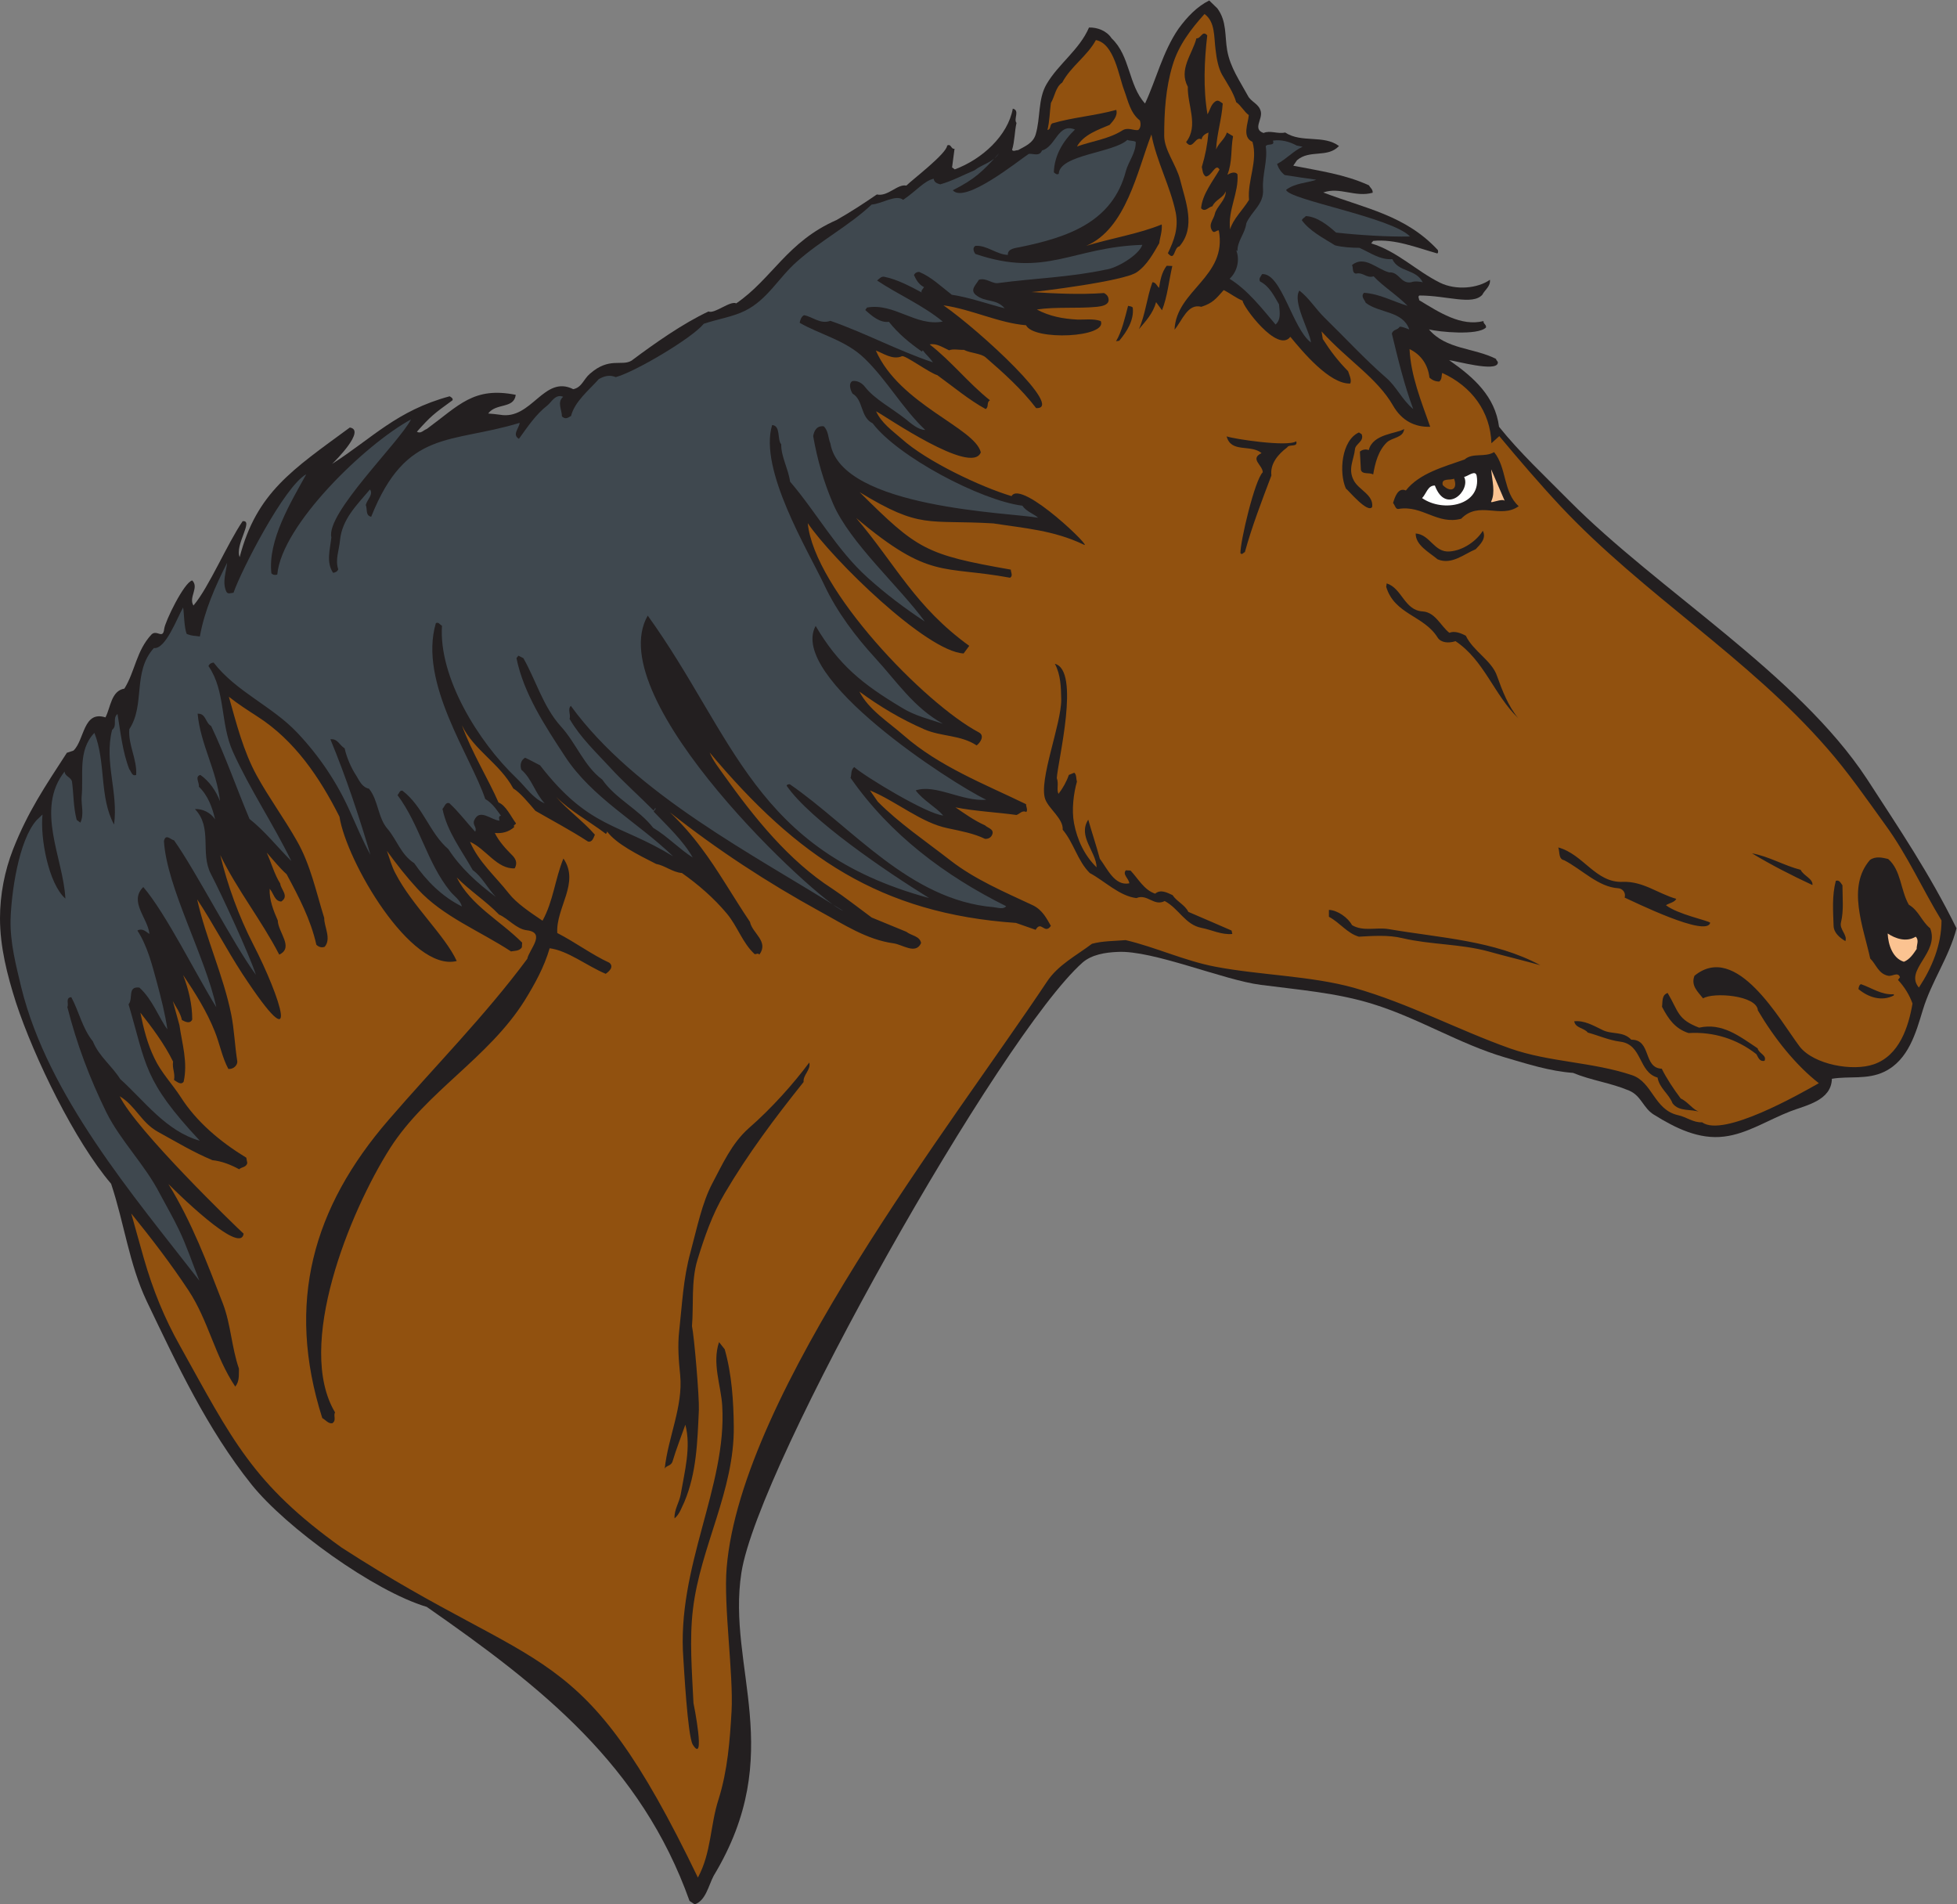
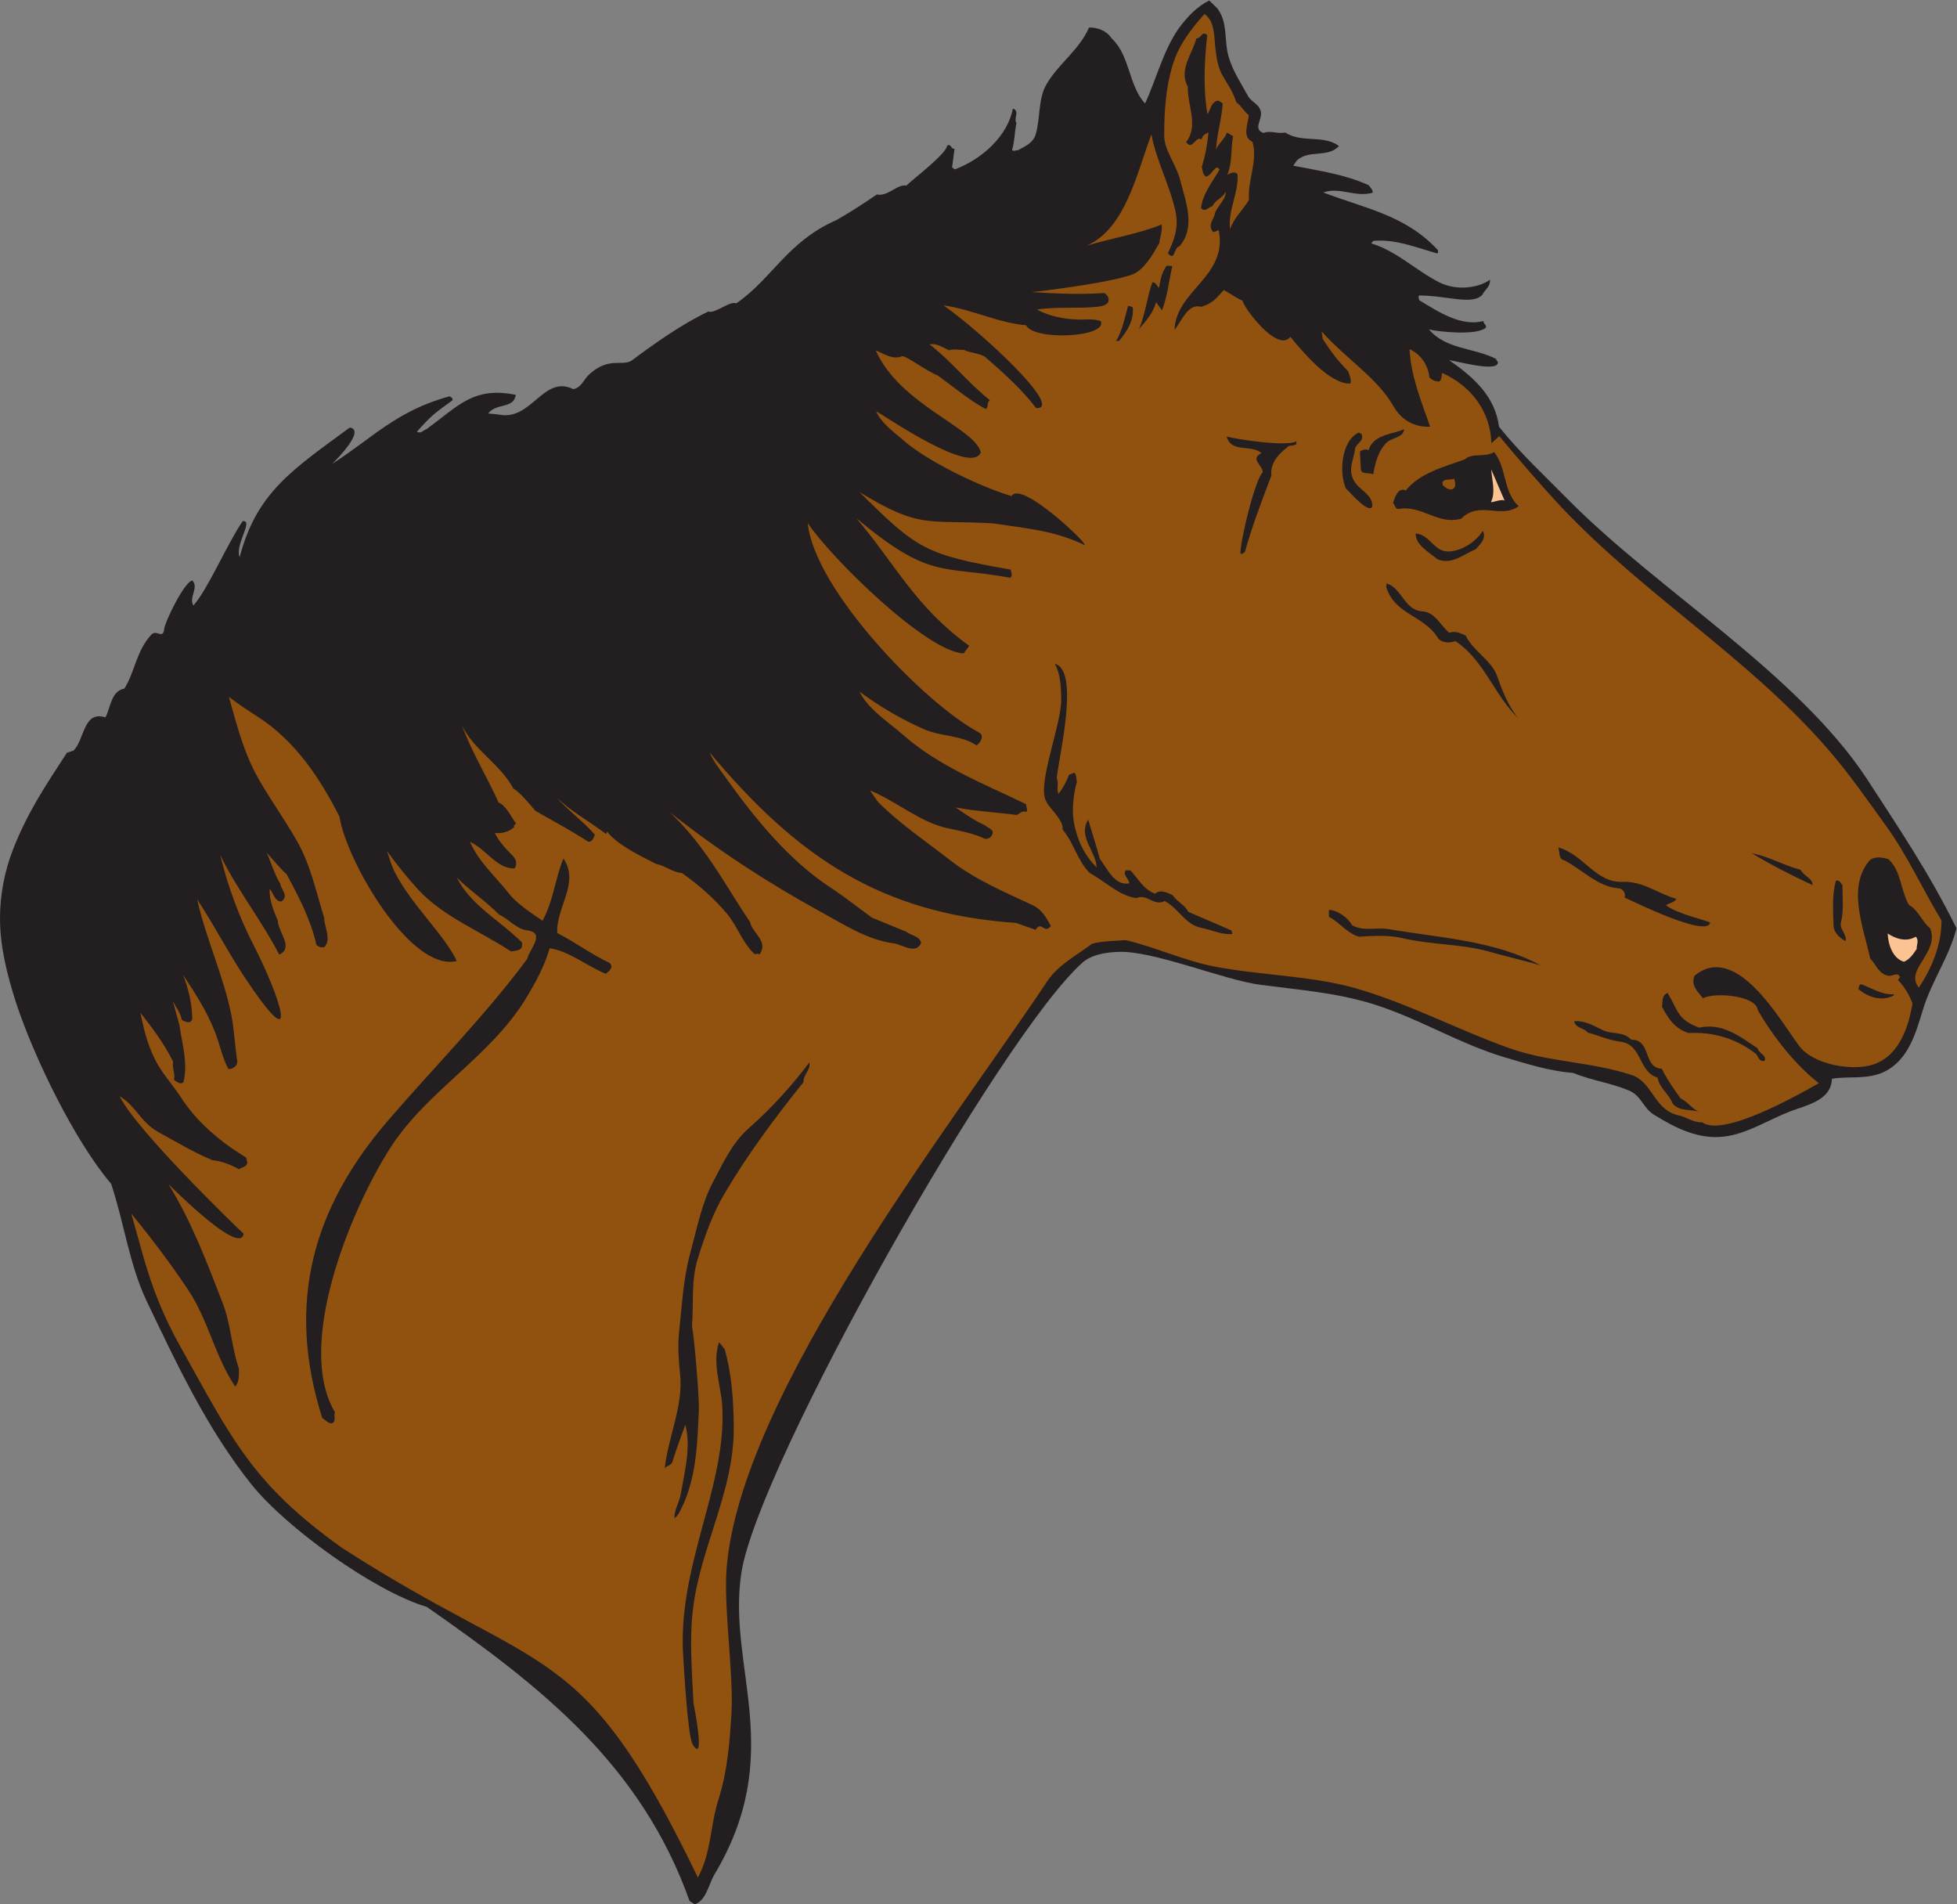
<svg xmlns="http://www.w3.org/2000/svg" viewBox="0 0 764.067 743.427" height="743.427" width="764.067" xml:space="preserve" id="svg2" version="1.1">
  <rect x="0" y="0" width="764.067" height="743.427" fill="#808080" stroke="none" />
  <defs id="defs6" />
  <g transform="matrix(1.333,0,0,-1.333,0,743.427)" id="g10">
    <g transform="scale(0.1)" id="g12">
      <path id="path14" style="fill:#231f20;fill-opacity:1;fill-rule:evenodd;stroke:none" d="m 3565.45,5552.64 c 28.07,-37.43 21.6,-80.64 28.79,-122.39 8.65,-50.41 37.44,-90.73 60.49,-133.21 9.35,-18.72 33.1,-23.76 38.16,-46.79 5.04,-23.77 -24.49,-51.13 7.91,-62.65 19.43,8.64 41.04,-3.6 63.36,1.44 48.24,-31.68 112.32,-5.76 157.68,-39.59 -33.83,-36.01 -85.69,-9.37 -123.11,-41.77 l -10.8,-15.83 c 76.31,-15.13 151.19,-25.21 221.76,-57.6 3.59,-7.21 11.52,-11.52 10.8,-21.61 -51.86,-14.4 -96.49,18 -144.73,0.73 124.55,-47.53 240.49,-66.24 335.53,-168.49 0.7,-3.59 2.15,-7.2 -1.45,-10.08 -61.21,17.28 -124.57,43.2 -187.93,36.72 l -5.76,-7.2 c 76.33,-23.03 131.78,-80.64 201.6,-115.2 46.82,-23.03 110.88,-16.56 146.18,8.65 2.14,-19.45 -15.12,-29.53 -22.33,-43.93 -28.81,-31.68 -103.67,-2.16 -184.31,-2.16 -5.77,-3.6 0,-9.36 -0.73,-13.68 58.32,-35.27 122.4,-77.75 188.64,-61.2 -1.43,-7.92 8.65,-10.08 7.2,-18.72 -23.77,-24.47 -138.96,-12.96 -167.03,-5.76 49.67,-59.04 131.76,-53.28 196.54,-86.4 0,-5.04 6.49,-6.47 5.04,-12.24 -5.04,-26.64 -122.38,6.48 -142.56,8.64 73.44,-51.12 134.65,-106.56 146.18,-195.12 60.47,-75.6 136.07,-146.15 205.19,-216 262.07,-264.24 670.31,-507.59 872.64,-815.75 94.31,-145.45 183.59,-277.21 262.09,-437.05 -21.6,-84.24 -73.44,-155.52 -98.65,-239.03 -20.16,-66.24 -41.76,-146.17 -112.31,-180.73 -50.41,-24.48 -102.97,-12.23 -154.08,-20.87 -1.45,-64.09 -76.33,-77.77 -120.98,-95.04 -65.51,-25.21 -127.42,-66.25 -194.39,-74.16 -73.44,-9.37 -142.56,24.48 -205.92,64.08 -31.68,19.43 -36.72,55.44 -72.71,70.55 -54.73,23.04 -110.16,29.53 -164.16,51.84 -68.4,5.04 -133.21,25.93 -199.46,45.36 -133.9,39.6 -251.99,114.48 -386.62,156.24 -105.84,33.13 -218.89,41.76 -328.32,56.16 -108.73,13.68 -316.82,102.24 -419.76,96.48 -36,-1.44 -75.61,-7.91 -102.25,-30.96 C 2931.84,2546.64 2220.48,1288.09 2171.52,971.281 2128.32,693.359 2306.88,442.078 2090.16,83.527 2075.04,54.727 2067.12,10.801 2034.72,0 L 2019.6,10.078 C 1877.76,408.242 1586.16,637.207 1249.92,871.203 1095.12,917.285 837.363,1103.76 736.563,1229.77 606.965,1391.77 518.402,1581.13 429.84,1766.16 378.004,1875.61 364.32,1993.68 325.438,2110.32 219.602,2234.16 100.082,2478.96 46.801,2640.97 20.879,2722.32 0,2804.41 0,2887.93 c 0,69.11 13.684,138.96 38.16,201.59 43.918,111.61 94.32,185.04 157.68,282.96 l 19.441,6.48 c 32.399,30.96 28.078,118.08 93.602,97.2 15.117,28.8 16.555,77.76 55.437,84.24 31.68,51.12 34.563,110.16 79.2,158.4 15.839,15.84 33.843,-15.84 37.441,16.56 2.16,20.89 58.32,136.8 82.082,141.84 20.879,-20.88 -11.52,-49.67 3.598,-73.43 45.363,53.27 97.922,179.27 144,246.95 33.839,4.32 -23.762,-69.84 -8.637,-105.12 49.676,189.36 154.074,255.6 322.556,379.44 47.52,-7.2 -41.04,-96.47 -51.841,-106.56 118.081,75.6 189.361,156.24 344.161,198 2.16,-1.44 10.8,-5.03 8.64,-11.52 -54.72,-39.6 -64.08,-46.8 -104.39,-92.16 11.51,-7.19 19.43,5.04 28.79,7.92 95.04,69.84 137.52,124.57 260.64,100.08 -5.04,-41.76 -57.6,-23.03 -80.64,-54.71 10.8,-0.73 24.48,-2.17 34.56,-3.61 92.88,-16.56 128.16,118.08 214.56,74.88 25.2,5.04 30.24,29.53 48.96,45.37 56.88,49.67 92.88,20.88 121.68,38.15 66.24,49.68 151.2,109.44 225.36,144 18,-7.92 63.36,32.41 81.36,23.76 105.12,72 149.04,180.73 293.76,244.09 41.76,23.75 79.2,48.23 118.08,74.87 32.4,-7.2 60.48,31.69 86.4,25.92 17.28,17.28 118.08,93.61 119.52,117.36 12.24,6.48 10.8,-11.51 21.6,-9.36 l -7.2,-54.72 7.92,-5.75 c 79.92,29.51 155.51,98.63 169.93,177.83 21.6,-5.04 1.42,-30.24 10.8,-41.75 -5.76,-25.93 -5.04,-53.29 -12.97,-79.21 4.31,-5.76 11.52,0 17.28,-0.72 17.29,10.09 43.93,19.44 51.84,46.08 14.39,48.24 6.48,103.68 31.68,146.88 34.57,59.76 96.48,100.8 124.57,166.32 24.47,0.72 51.84,-9.35 66.23,-31.68 54.73,-51.12 48.96,-137.51 97.93,-190.8 32.38,69.13 51.84,151.92 97.91,218.88 25.2,34.56 54,64.8 90,82.8 l 23.77,-23.04 v 0" />
-       <path id="path16" style="fill:#91510f;fill-opacity:1;fill-rule:evenodd;stroke:none" d="m 3292.56,5312.88 c 11.52,-30.95 18.01,-66.96 46.07,-88.56 3.62,-10.8 2.17,-23.03 -5.04,-28.08 -12.95,-2.16 -30.23,9.37 -46.79,-1.44 -39.59,-25.19 -91.45,-31.67 -132.48,-46.8 19.45,35.28 64.08,49.68 95.76,63.36 9.35,10.8 24.49,25.93 19.45,43.93 -62.65,-17.29 -126.74,-21.61 -187.93,-39.61 -7.93,-5.76 -2.87,-17.28 -13.67,-19.44 6.46,27.37 6.46,51.84 10.08,79.21 11.52,19.43 13.67,46.79 33.1,59.76 25.22,47.52 73.46,77.75 98.66,124.55 54,-10.08 66.95,-105.84 82.79,-146.88 v 0" />
-       <path id="path18" style="fill:#3f484f;fill-opacity:1;fill-rule:evenodd;stroke:none" d="m 3148.55,5197.68 c -33.82,-32.39 -60.46,-74.88 -61.91,-125.28 4.32,-3.6 8.63,-7.92 14.4,-4.32 2.16,56.17 160.56,61.21 200.87,99.36 7.21,-3.6 16.57,-1.44 24.5,-5.76 1.42,-30.96 -21.61,-58.31 -28.81,-85.68 -38.87,-149.04 -169.2,-193.68 -309.59,-222.48 -13.69,-2.88 -37.44,-4.31 -36.02,-23.04 -33.83,1.45 -61.19,28.81 -95.03,26.65 -10.08,-5.77 -4.32,-18.73 0,-23.76 207.36,-70.57 282.96,20.15 488.88,26.63 -10.8,-30.96 -76.31,-69.12 -108.01,-72.71 -104.39,-22.33 -209.51,-25.21 -311.76,-38.89 -20.15,-4.32 -36.71,16.56 -59.03,9.37 -7.92,-14.4 -27.36,-29.53 -8.64,-44.64 28.81,-23.05 58.32,-9.36 84.24,-38.88 -51.12,12.95 -102.24,31.67 -154.8,39.59 -31.68,24.48 -60.48,52.56 -95.76,66.96 -6.48,0 -12.24,-2.88 -15.12,-9.35 6.48,-13.68 13.68,-27.37 29.52,-35.29 -2.16,-4.31 -13.68,-13.68 -3.6,-17.28 -35.28,18.72 -73.44,39.6 -112.32,47.52 -9.36,2.17 -15.12,-5.76 -21.6,-10.79 59.76,-40.32 133.92,-72 192.24,-120.25 -79.2,-15.11 -141.84,55.44 -221.76,41.04 l -5.04,-7.19 c 18.72,-17.28 43.2,-38.16 69.12,-34.57 28.08,-35.27 59.76,-61.2 96.48,-87.12 l 2.88,3.61 c 9.36,-12.97 20.16,-20.88 29.52,-35.29 -104.4,35.29 -197.28,85.68 -300.24,121.68 -29.52,-10.8 -51.12,11.52 -77.04,16.56 -7.92,-3.6 -11.51,-14.4 -12.96,-22.32 59.76,-34.56 135.36,-51.12 190.08,-104.4 66.24,-64.08 110.88,-146.16 177.84,-209.52 -21.6,0.73 -41.04,18.72 -59.04,33.12 -39.6,30.97 -90.72,58.33 -117.36,92.88 -8.64,11.52 -23.04,19.44 -36.72,17.29 -12.96,-6.49 -5.76,-27.36 0,-36.72 32.4,-18.73 22.32,-69.12 59.04,-87.12 73.44,-97.21 315.36,-225.36 438.47,-241.2 11.53,-17.29 33.85,-23.77 46.1,-35.29 -79.93,15.12 -576.01,27.36 -608.41,217.44 -7.2,17.28 -5.04,36.01 -19.44,50.4 -20.88,2.16 -28.08,-12.96 -30.96,-28.8 12.24,-69.12 30.24,-132.48 58.32,-197.99 49.68,-115.21 193.68,-241.93 268.56,-344.89 -59.04,38.88 -115.2,81.36 -167.04,128.16 -90.72,81.36 -149.76,190.8 -227.52,281.52 -5.04,37.44 -26.64,73.44 -25.92,109.45 -12.24,12.23 -0.72,54.71 -26.64,56.15 -39.6,-130.31 105.12,-367.2 153.36,-469.44 36.72,-78.48 92.88,-151.92 148.32,-212.4 64.08,-69.84 113.04,-145.44 198.72,-192.96 -40.32,13.69 -81.36,23.04 -118.8,46.08 -115.92,69.12 -186.48,125.28 -254.16,240.48 -81.36,-149.75 396,-459.36 499.67,-509.04 -71.27,-5.75 -148.31,46.8 -206.63,27.36 23.04,-30.24 56.88,-46.8 80.64,-73.44 -47.52,3.6 -231.12,115.2 -260.64,141.84 -10.8,-8.64 -7.2,-21.6 -10.8,-31.68 115.92,-166.31 276.48,-286.56 455.75,-375.84 -7.18,-10.07 -24.47,-4.32 -36.72,-2.88 -246.23,20.88 -413.99,234 -596.87,360 -3.6,0 -7.92,0 -9.36,-4.32 67.68,-98.64 289.44,-249.84 417.6,-329.04 -512.64,138.96 -570.96,475.2 -824.4,827.29 -141.12,-245.53 499.68,-838.09 572.4,-864.73 -262.08,164.89 -608.4,340.56 -797.76,600.48 -10.08,-10.79 0.72,-25.92 -3.6,-38.16 30.96,-54 77.04,-97.2 119.52,-143.27 38.16,-41.77 87.12,-84.96 126.72,-125.29 l 5.04,7.92 c 2.16,-5.04 -3.6,-7.2 -5.04,-10.8 39.6,-41.76 86.4,-84.95 114.48,-134.64 -39.6,25.2 -74.88,62.65 -115.92,87.12 -42.48,54.72 -109.43,84.25 -149.04,141.12 -54,40.32 -75.6,105.84 -121.68,156.25 -51.84,57.59 -73.44,136.79 -109.44,199.43 l -14.4,7.21 -5.76,-7.21 c 20.89,-102.96 82.8,-197.28 141.84,-287.28 79.2,-121.68 213.12,-192.95 316.8,-293.03 -159.84,97.92 -244.8,79.92 -389.52,266.39 -17.28,8.65 -26.64,14.4 -43.92,22.32 -12.24,-7.2 -15.84,-21.6 -10.8,-35.28 30.96,-26.64 39.6,-67.68 68.4,-98.64 -36.72,16.56 -54,46.8 -84.24,75.6 -110.15,105.12 -226.8,293.76 -216.72,444.96 -5.76,2.17 -10.08,12.24 -18,7.21 -51.12,-174.25 102.24,-388.09 144.72,-514.8 22.33,-12.97 34.56,-33.85 46.08,-48.97 -7.92,-0.72 -5.76,-8.64 -4.32,-14.39 -24.48,1.44 -58.32,37.43 -74.16,0.71 -5.76,-13.68 9.36,-20.16 2.88,-33.12 -25.2,27.36 -47.52,57.6 -75.6,83.52 -12.24,3.6 -13.68,-10.8 -20.16,-16.56 13.68,-66.96 55.44,-120.24 88.56,-179.28 27.36,-19.43 43.2,-53.28 67.68,-78.48 -55.44,41.04 -104.4,86.4 -138.96,139.69 -55.44,47.52 -73.44,124.55 -134.64,171.35 -8.64,1.44 -9.36,-8.64 -14.4,-12.96 65.52,-87.84 85.68,-196.56 154.08,-281.51 12.24,-15.13 29.52,-25.2 34.56,-44.65 -58.32,28.81 -104.4,75.6 -139.68,126.73 -38.88,25.2 -50.4,67.68 -77.76,100.08 -28.8,32.39 -27.36,84.96 -54.72,118.07 -20.16,4.32 -28.08,23.04 -36.72,37.44 -15.84,23.77 -28.8,54.72 -34.56,80.65 -16.557,10.8 -20.159,28.8 -41.76,26.63 45.36,-109.44 83.52,-223.92 117.36,-338.4 -23.04,41.77 -40.32,84.25 -59.76,126.72 -38.163,85.69 -90.717,163.44 -154.796,231.12 -73.441,77.77 -178.566,119.53 -244.804,205.2 -6.481,-0.72 -11.52,-2.88 -15.117,-10.08 51.117,-74.16 33.835,-167.76 72,-252 50.398,-110.87 118.078,-210.96 170.64,-318.96 -41.039,41.04 -77.765,87.84 -122.402,123.12 -38.16,90.72 -70.563,184.33 -112.321,272.16 -17.281,9.36 -15.121,37.45 -39.597,36 7.918,-88.55 56.156,-167.04 65.515,-256.32 -11.515,30.24 -31.679,59.04 -57.597,77.04 -17.281,-5.04 -2.156,-23.04 -4.321,-34.55 25.922,-24.49 39.598,-60.49 47.52,-95.77 -12.234,19.44 -36.719,31.68 -59.039,30.24 52.559,-54.72 14.398,-128.15 46.805,-190.07 29.515,-56.17 113.035,-236.89 131.754,-295.21 -65.52,88.56 -175.676,303.84 -239.758,393.84 -9.364,1.44 -24.481,20.88 -29.524,-2.16 7.922,-135.36 120.961,-336.96 153.367,-486.71 -59.042,95.03 -146.882,273.59 -213.843,352.08 -43.199,-42.48 13.679,-91.44 18.004,-137.53 -10.801,7.2 -20.887,18 -35.286,10.09 29.524,-45.37 43.2,-101.53 56.879,-151.21 12.243,-45.36 24.485,-93.6 30.961,-138.24 -23.757,31.68 -43.918,88.57 -82.078,122.4 -36,4.32 -17.281,-32.4 -31.679,-48.95 52.558,-178.57 43.199,-222.48 208.796,-399.61 -99.359,28.09 -162,116.64 -233.281,180.72 -23.758,38.17 -62.637,66.96 -79.914,110.17 -31.68,39.6 -40.324,87.12 -63.359,129.6 -18.004,-1.45 -6.485,-20.17 -11.524,-28.81 27.364,-108 64.797,-207.36 114.481,-308.88 41.758,-83.51 113.039,-153.36 156.242,-237.6 18.719,-35.28 38.156,-68.39 55.437,-104.4 23.039,-47.52 40.321,-100.08 60.481,-150.48 -195.117,251.28 -442.801,540.72 -521.281,857.52 -15.84,66.24 -33.121,131.76 -31.68,199.45 2.16,76.31 23.039,231.84 76.32,291.6 l 17.282,16.55 c -7.2,-67.68 17.277,-202.31 66.96,-246.24 -5.761,118.09 -89.281,261.37 -2.164,372.25 0,-14.4 19.446,-16.57 21.602,-30.24 5.039,-36.73 3.602,-72.73 13.684,-111.61 l 10.793,-7.92 c 11.527,23.76 2.164,52.56 3.605,74.88 6.48,63.37 -12.242,136.08 37.437,187.92 34.559,-87.12 13.68,-187.19 57.602,-268.56 12.961,95.05 -29.519,182.88 -5.762,277.21 16.563,12.95 0,33.11 15.84,46.79 8.645,-51.12 14.399,-110.15 34.563,-161.99 5.757,-5.77 7.199,-21.61 20.16,-16.57 2.879,46.09 -23.762,87.84 -20.16,133.92 47.515,72.01 8.64,167.77 72,237.61 34.558,-4.33 68.398,89.27 85.679,118.79 2.879,-15.84 2.879,-61.2 10.801,-77.75 17.996,-6.48 20.879,-4.33 38.156,-7.21 13.684,76.32 45.364,147.6 79.922,216 -2.879,-27.36 -15.121,-57.59 -2.16,-84.96 4.32,-7.92 12.957,-3.6 20.879,-2.88 21.602,63.36 149.043,312.48 213.117,347.04 -45.355,-82.08 -113.035,-192.95 -102.234,-290.16 5.039,-5.04 10.797,-5.76 17.281,-3.6 12.957,145.44 257.756,381.61 391.676,454.32 -34.56,-67.67 -249.84,-275.03 -233.277,-345.6 -3.598,-33.83 -15.84,-72.72 5.039,-103.68 6.476,0.73 12.242,3.61 15.121,10.09 -9.36,28.07 2.16,54.71 5.039,84.23 5.758,62.64 48.958,103.68 87.848,149.77 10.79,-14.4 -8.65,-30.24 -12.25,-45.37 5.04,-12.24 -1.44,-30.95 15.84,-34.56 102.96,258.48 232.56,213.12 434.88,275.04 -1.44,-15.84 -23.04,-34.56 -2.16,-46.79 24.48,33.83 49.68,71.99 83.52,97.91 11.52,9.37 23.76,34.57 46.08,25.2 -18.72,-15.83 -3.6,-38.15 -3.6,-57.6 10.8,-9.36 16.56,-4.31 26.64,1.44 10.8,42.48 52.56,75.6 81.36,108.01 16.56,9.35 32.4,12.95 49.69,5.75 56.15,15.13 223.19,113.76 257.75,156.24 40.32,13.68 84.96,20.16 120.96,38.16 65.52,32.41 97.92,96.48 151.92,144.01 70.56,62.63 151.2,103.67 218.88,167.03 28.08,1.44 72,30.96 92.16,13.68 41.04,28.08 60.48,54.72 89.28,61.92 2.16,-11.52 10.08,-13.68 19.44,-16.55 35.28,10.07 66.96,27.35 100.08,41.03 23.05,18 54.01,23.04 71.99,49.68 -49.67,-54.71 -70.55,-74.88 -135.35,-108 35.28,-41.04 193.67,87.84 222.48,106.56 14.4,1.44 30.96,-8.63 38.89,10.08 40.31,10.81 46.8,82.09 96.46,61.2 v 0" />
-       <path id="path20" style="fill:#3f484f;fill-opacity:1;fill-rule:evenodd;stroke:none" d="m 3798.01,5150.88 17.26,-3.59 c -25.19,-10.81 -48.22,-36.73 -74.86,-50.4 4.32,-12.97 11.5,-23.76 22.3,-32.41 30.96,-5.03 61.94,-9.36 92.9,-13.68 -28.81,-10.08 -61.22,-9.35 -88.56,-29.51 4.32,-28.81 309.59,-80.65 362.87,-136.81 -62.63,-1.44 -153.36,4.32 -216.72,11.52 -23.04,20.89 -55.45,46.8 -88.55,48.25 -3.61,-5.04 -9.38,-5.77 -11.52,-12.25 22.32,-30.95 61.19,-51.12 97.18,-73.43 22.33,-5.77 51.14,-7.21 71.29,-7.21 30.96,-13.68 60.49,-36 96.49,-33.12 17.28,-38.87 69.84,-28.08 89.27,-68.4 -1.44,2.16 -25.19,5.04 -33.84,0.72 -30.96,-5.76 -35.28,30.96 -64.79,28.81 -36.02,9.35 -72.01,51.11 -108.73,21.59 4.32,-8.64 -0.72,-23.04 11.52,-25.2 21.61,5.04 30.24,-14.4 51.84,-7.92 26.64,-28.8 68.4,-54.71 99.35,-86.39 -45.35,13.67 -79.92,34.55 -127.44,38.16 -10.8,-10.09 1.45,-20.16 5.04,-29.53 41.06,-30.96 108.01,-23.04 127.44,-77.76 -9.35,2.89 -17.98,7.93 -28.06,7.93 -5.76,-10.09 -19.46,-7.21 -23.05,-20.17 18.01,-74.16 36,-149.76 62.64,-221.04 -33.13,27.36 -48.97,66.25 -80.65,92.89 -62.63,54.71 -118.06,115.2 -177.83,173.52 -27.36,26.63 -46.07,58.32 -74.88,80.64 -21.6,-31.68 30.23,-118.8 33.85,-151.93 -54.01,39.61 -86.41,204.48 -143.29,200.16 -3.59,-7.19 -10.8,-12.96 -5.76,-21.59 27.37,-13.69 41.04,-42.48 55.43,-66.97 2.89,-27.36 5.06,-45.36 -10.08,-59.04 -41.03,48.24 -80.62,100.08 -134.62,133.92 23.02,21.6 30.23,56.16 19.43,83.52 l 3.59,-2.16 c -0.7,29.52 22.33,51.13 25.94,81.37 15.84,36 51.84,55.43 48.95,99.36 -2.88,43.19 14.41,84.95 7.93,125.99 4.31,9.36 28.08,-0.72 20.87,16.57 25.2,3.59 48.25,-2.89 69.85,-14.41 v 0" />
-       <path id="path22" style="fill:#ffffff;fill-opacity:1;fill-rule:evenodd;stroke:none" d="m 4325.04,4183.92 c 15.12,-87.12 -97.91,-108.71 -159.84,-65.52 12.24,12.24 16.56,37.44 37.44,36.72 32.4,-87.12 105.84,-14.4 85.68,25.2 11.52,2.16 33.13,21.61 36.72,3.6 v 0" />
      <path id="path24" style="fill:#91510f;fill-opacity:1;fill-rule:evenodd;stroke:none" d="m 4258.81,4175.29 c 12.23,-31.68 -10.08,-42.49 -33.13,-18.73 -5.04,21.6 21.61,12.96 33.13,18.73 v 0" />
      <path id="path26" style="fill:#fbc391;fill-opacity:1;fill-rule:evenodd;stroke:none" d="m 4407.13,4110.48 c -7.93,7.92 -43.2,-9.35 -39.61,-2.16 12.97,26.64 2.89,60.48 0,94.32 l 39.61,-92.16 v 0" />
      <path id="path28" style="fill:#fbc391;fill-opacity:1;fill-rule:evenodd;stroke:none" d="m 5610.96,2833.92 c 10.8,-10.08 2.17,-24.47 2.89,-35.99 -10.08,-15.13 -20.88,-30.97 -37.44,-37.45 -33.13,10.09 -46.1,50.4 -47.52,82.8 21.6,-14.4 54,-26.64 82.07,-9.36 v 0" />
      <path id="path30" style="fill:#91510f;fill-opacity:1;fill-rule:evenodd;stroke:none" d="m 3560.41,5430.96 c 2.87,-25.2 7.91,-53.28 19.43,-73.44 15.12,-25.92 32.41,-50.39 41.04,-79.92 13.69,-8.64 23.77,-28.8 36.72,-37.44 -1.45,-24.48 -20.88,-64.07 10.8,-78.48 16.56,-56.88 -15.12,-112.31 -10.08,-169.92 -18.01,-29.52 -46.8,-56.15 -55.43,-86.4 -7.21,56.16 25.92,107.28 21.58,161.28 -7.18,10.08 -22.3,2.88 -29.51,-1.43 15.12,38.87 9.36,72.71 16.56,113.03 l -18,10.8 c -6.47,-20.16 -23.75,-30.24 -31.68,-49.67 2.16,46.08 16.56,88.55 19.45,134.63 -6.49,4.32 -12.97,11.52 -20.88,6.48 -13.69,-8.63 -15.84,-25.19 -23.77,-38.16 -12.97,75.6 -9.35,156.25 -0.72,231.12 -14.4,16.56 -17.99,-10.07 -31.68,-8.64 -12.25,-46.8 -52.56,-90.72 -25.2,-141.84 -1.44,-54.72 32.41,-113.75 -5.04,-162 19.44,-26.64 26.64,19.44 45.36,7.92 1.44,10.8 11.52,16.57 20.17,20.16 -2.89,-33.83 -9.37,-67.68 -19.45,-100.8 2.17,-10.08 2.17,-21.6 11.52,-28.08 18.01,0.72 28.81,41.04 40.31,20.16 -19.43,-33.84 -50.39,-72 -53.98,-113.03 11.5,-12.97 21.6,3.59 33.11,5.75 9.37,20.16 32.4,24.48 38.88,43.92 2.17,-24.48 -27.36,-45.36 -31.68,-66.24 -3.59,-16.56 -19.43,-29.52 -8.63,-48.24 6.46,-10.8 11.5,0 20.16,0 25.91,-136.8 -124.57,-174.24 -129.61,-290.88 22.32,25.92 38.16,77.77 78.47,66.97 33.13,10.8 41.78,22.31 65.53,48.95 20.16,-10.08 36.72,-23.75 55.45,-30.96 -1.45,-14.4 102.23,-155.51 139.67,-105.84 34.57,-41.76 115.19,-139.67 175.68,-136.8 4.32,11.53 -2.87,24.48 -6.48,36 -30.24,30.96 -51.12,58.32 -74.16,94.33 l -3.6,22.31 c 77.03,-84.96 162.72,-136.08 209.51,-217.44 25.22,-43.91 63.36,-63.36 108.73,-61.92 -26.64,75.6 -56.87,149.76 -60.48,227.52 33.12,-15.84 54,-45.35 58.32,-83.52 8.65,-7.92 18,-11.52 28.81,-11.52 8.63,7.21 5.76,17.28 8.63,25.2 85.68,-38.88 141.13,-113.03 144,-205.92 l 23.05,20.88 c 58.32,-69.84 118.07,-139.68 180.7,-206.64 242.66,-257.75 548.65,-442.07 779.77,-707.75 61.21,-69.84 114.49,-146.88 170.64,-224.65 64.08,-87.84 108.01,-187.19 164.16,-279.36 0,-70.56 -27.36,-137.51 -66.25,-196.56 -43.9,51.84 61.21,101.52 33.13,173.52 -25.2,20.17 -33.13,51.85 -62.64,69.12 -24.47,42.48 -22.32,100.8 -60.49,133.92 -17.26,4.32 -37.42,8.64 -53.26,-2.87 -68.42,-78.49 -19.45,-195.84 0.7,-288.73 17.29,-16.56 23.77,-44.63 52.56,-50.39 11.53,-2.89 28.81,12.95 34.57,-4.32 l -5.76,-7.92 c 18.71,-20.17 33.13,-43.21 42.48,-69.12 -11.52,-67.69 -38.16,-151.93 -113.05,-177.84 -61.19,-21.61 -175.66,-1.45 -217.44,51.83 -57.59,76.32 -185.04,308.17 -308.14,207.37 -10.8,-28.81 8.63,-45.37 25.19,-66.25 29.52,18.73 157.68,9.36 160.57,-35.28 47.52,-80.63 110.16,-159.83 178.56,-213.12 -56.18,-31.67 -280.08,-159.84 -342.02,-114.48 -25.91,-1.43 -46.07,15.84 -70.54,20.88 -70.57,15.84 -74.16,97.2 -135.37,117.37 -116.65,38.87 -240.47,37.44 -355.69,77.75 -154.06,54.73 -298.06,132.48 -457.91,177.84 -126.72,35.29 -275.04,36.72 -406.8,61.93 -90,17.27 -173.51,56.87 -262.08,77.75 -33.11,-2.88 -66.96,-2.16 -98.64,-10.8 -46.79,-35.27 -99.35,-61.91 -131.76,-110.88 C 2790,2286.72 2170.8,1498.32 2128.32,985.684 c -9.36,-111.602 20.16,-310.321 14.4,-419.766 -5.04,-87.117 -11.52,-173.516 -38.16,-258.477 C 2080.08,232.559 2083.68,151.203 2044.08,78.488 1701.36,789.121 1595.52,660.246 1000.8,1044.73 740.16,1231.2 680.398,1360.08 527.043,1635.84 c -45.363,80.64 -79.199,163.45 -105.844,256.32 -12.238,42.48 -24.476,87.84 -36.719,131.04 59.04,-72.72 115.918,-146.88 167.762,-225.36 58.321,-88.55 77.039,-192.23 136.801,-281.52 12.961,15.84 10.078,34.56 10.797,52.57 -21.598,62.63 -23.762,129.6 -46.797,190.07 -46.805,120.24 -90,236.88 -159.84,350.64 13.676,-13.67 211.68,-211.68 220.317,-145.44 -22.321,20.17 -316.079,304.56 -362.879,402.48 47.519,-28.8 61.922,-76.32 112.32,-104.39 52.562,-28.8 103.68,-59.77 159.117,-82.8 27.363,-2.89 53.281,-12.97 78.485,-26.65 7.203,7.2 20.16,5.04 23.757,18 l -2.879,15.84 C 645.84,2232.73 576,2291.05 529.199,2364.48 c -25.199,38.88 -57.597,72 -77.035,113.76 -20.16,41.05 -31.68,86.4 -41.043,133.21 32.399,-41.05 70.559,-91.45 95.758,-143.29 -2.879,-20.87 6.48,-33.12 2.883,-54 8.64,-5.04 20.16,-15.84 28.082,-5.04 12.957,56.89 -5.039,113.76 -12.242,165.61 l -19.442,70.56 c 7.922,-15.84 22.32,-33.84 26.645,-55.45 9.359,-5.04 23.758,-12.23 30.238,1.44 0,45.36 -10.801,88.56 -26.641,130.32 35.278,-52.56 69.121,-105.84 92.879,-165.59 14.403,-36.01 21.598,-76.33 39.602,-109.45 15.117,-1.43 28.082,11.53 25.918,23.76 -7.199,46.09 -8.641,90.73 -17.281,134.64 -23.04,115.21 -74.879,224.65 -100.079,338.41 47.52,-72.01 85.68,-146.17 132.481,-218.16 178.558,-271.45 110.879,-66.97 31.68,86.39 -42.481,82.81 -74.879,172.08 -96.481,261.36 49.68,-102.24 120.238,-190.08 172.801,-291.59 43.918,20.87 -3.602,65.52 -4.317,100.07 -12.242,28.08 -25.203,59.76 -23.765,92.88 11.523,-12.96 14.402,-36.72 33.844,-37.43 24.476,15.84 -1.442,35.27 -2.883,52.56 -17.281,27.35 -25.918,60.47 -39.602,90.71 19.442,-21.59 36.723,-43.91 58.321,-63.36 35.281,-65.51 70.562,-132.48 87.121,-206.64 7.203,-6.48 15.121,-9.36 24.48,-5.75 20.156,23.75 -2.16,59.75 -1.437,84.23 -23.762,76.32 -40.325,156.97 -80.641,226.81 -36.723,64.8 -81.363,125.27 -117.363,190.8 -38.875,71.28 -59.039,151.19 -81.36,230.39 25.918,-20.88 55.442,-39.6 84.243,-58.32 108.718,-69.84 182.156,-178.56 239.757,-293.03 20.16,-129.61 208.8,-455.77 343.44,-422.64 -33.84,74.15 -131.04,162.71 -179.28,256.31 -11.52,20.88 -17.28,44.65 -25.2,66.25 28.08,-38.89 56.88,-75.6 90,-111.6 73.44,-80.65 181.44,-122.41 273.6,-182.89 7.2,2.16 24.48,0 31.68,12.24 l 0.72,13.68 c -65.52,65.52 -150.48,108.72 -191.52,190.8 38.16,-38.87 86.4,-69.84 123.84,-108.72 28.08,-12.24 50.4,-42.47 82.08,-46.08 56.88,-7.19 5.76,-56.88 0.72,-83.52 -123.84,-167.04 -271.44,-315.36 -406.08,-471.6 -221.757,-256.32 -301.679,-535.67 -194.398,-873.36 9.359,-5.04 17.996,-17.27 29.519,-15.12 12.961,8.65 2.161,21.6 7.922,31.68 -116.64,195.12 42.477,586.8 161.277,774.01 106.56,166.32 288,263.51 393.84,431.99 30.24,48.96 57.6,98.64 73.44,153.36 54,-7.2 108,-51.12 164.16,-74.87 9.36,6.47 25.2,20.15 10.8,32.4 -50.4,23.03 -99.36,59.75 -152.64,87.11 -4.32,74.89 66.96,146.88 18,218.16 -24.48,-59.75 -29.52,-124.56 -61.2,-182.16 -35.28,23.76 -76.32,51.12 -98.64,79.92 -38.88,49.68 -88.56,92.16 -113.76,151.2 46.8,-20.88 79.2,-80.64 131.04,-77.76 9.36,17.28 2.16,29.53 -10.8,41.76 -12.96,12.96 -36.72,38.16 -47.52,61.93 19.44,-2.16 40.32,2.15 56.88,17.27 -3.6,7.2 2.88,5.04 5.04,10.8 -15.84,21.6 -29.52,52.57 -51.12,61.2 -29.52,67.68 -78.48,146.88 -107.28,226.09 35.28,-73.45 110.88,-111.61 150.48,-185.05 18.72,-10.79 44.64,-41.76 64.8,-65.52 51.12,-29.52 104.4,-57.6 154.08,-90 12.96,-2.88 16.56,12.24 20.16,20.17 -35.28,40.31 -79.2,71.27 -113.76,110.88 43.2,-43.21 97.2,-71.29 146.16,-108.73 2.16,2.89 4.32,5.04 2.88,7.92 25.93,-36.71 92.88,-69.84 144,-95.76 25.2,-4.31 48.24,-24.48 75.6,-26.64 48.24,-33.84 94.32,-74.15 131.04,-118.08 31.68,-37.44 46.08,-86.4 82.08,-119.52 4.32,-0.72 10.08,4.33 13.68,-1.43 28.8,38.88 -20.88,62.63 -27.36,95.76 -48.96,72.71 -93.6,151.91 -142.56,216.71 -29.52,39.61 -58.32,72 -92.16,104.4 138.24,-109.44 285.84,-205.92 440.64,-290.88 67.68,-36.72 135.36,-82.07 214.56,-92.88 26.64,-3.6 64.8,-33.84 80.64,0.73 -3.6,20.88 -28.8,21.59 -43.2,33.11 l -101.52,41.76 c -38.16,28.08 -81.36,61.92 -115.2,84.24 -127.44,82.08 -228.24,207.36 -317.52,332.64 -15.12,21.61 -31.68,41.76 -41.76,66.24 256.32,-306 501.12,-471.6 897.12,-498.96 l 57.6,-20.16 c 16.56,28.8 25.92,-15.12 44.65,11.53 -12.25,20.87 -24.49,47.52 -54.73,61.19 -81.37,38.16 -168.48,74.88 -241.2,131.77 -71.28,55.43 -149.04,107.99 -210.95,170.64 l -23.05,33.11 c 78.48,-32.4 149.76,-95.03 228.24,-110.88 37.44,-7.92 76.32,-15.12 108.72,-30.96 10.08,-0.72 18.73,4.32 21.6,13.68 5.04,15.13 -13.67,18 -21.6,25.92 -30.96,13.69 -59.04,33.84 -86.4,52.56 58.32,-11.51 123.12,-14.4 178.57,-22.32 9.35,2.88 17.26,15.13 28.79,8.64 5.04,6.49 -0.73,15.12 -0.73,23.04 -121.68,59.05 -254.14,110.16 -358.55,201.61 -46.08,40.31 -102.24,74.87 -129.6,128.15 56.88,-41.76 120.96,-80.63 190.8,-110.88 50.4,-21.59 105.84,-15.84 152.64,-46.8 10.8,7.92 24.48,28.8 6.48,38.16 -159.12,84.24 -482.4,419.05 -501.12,612.72 71.28,-105.12 347.04,-375.84 456.48,-381.59 l 16.56,22.31 c -158.4,114.48 -214.56,236.88 -331.2,374.4 216.72,-182.15 251.28,-138.24 450.72,-174.96 9.35,5.76 2.16,15.84 2.16,23.76 -250.56,43.92 -273.6,59.04 -442.8,226.8 180,-109.44 197.28,-79.92 391.69,-91.43 92.87,-14.41 175.67,-20.17 262.79,-61.21 41.04,-24.47 -180.72,192.25 -209.53,141.12 -91.43,27.36 -249.11,102.24 -321.83,167.77 -28.08,24.47 -59.04,46.07 -74.88,80.63 26.64,-13.68 280.08,-189.36 306.72,-120.24 -17.28,72 -237.6,139.68 -307.44,298.08 19.44,-6.48 48.96,-28.8 76.32,-16.56 8.64,4.32 80.64,-48.96 103.68,-55.44 46.8,-33.84 92.88,-72.72 141.85,-99.36 10.08,7.2 1.42,18.73 12.22,25.92 -62.63,49.68 -113.03,114.49 -176.39,163.44 19.44,4.33 39.6,-9.36 56.88,-17.27 11.52,5.03 28.8,0.72 43.2,1.43 19.44,-10.08 50.4,-10.08 64.09,-22.31 53.28,-46.09 105.84,-93.61 147.59,-148.32 84.97,-4.33 -161.28,223.91 -271.44,300.95 82.08,-11.52 161.99,-51.83 241.91,-58.32 22.33,-46.08 239.77,-35.99 218.89,12.24 -22.32,7.92 -48.24,3.6 -67.68,4.33 -42.48,2.15 -82.09,9.35 -119.53,29.51 56.9,8.65 118.09,2.16 176.41,7.93 13.69,1.43 33.12,5.04 33.85,19.43 0,10.08 -5.04,16.56 -13.69,20.88 -70.55,-5.04 -143.29,-1.44 -212.41,2.88 15.84,0.72 272.17,31.68 308.89,58.32 30.23,20.88 49.69,57.6 65.53,84.96 0.72,11.52 9.35,35.28 7.18,54.72 -66.23,-27.36 -147.59,-40.31 -221.03,-62.63 116.64,49.67 149.77,220.31 190.8,326.15 15.12,-79.2 55.45,-151.92 71.29,-228.96 8.63,-46.08 -5.04,-81.36 -23.05,-118.8 21.6,-25.91 16.57,17.28 33.85,20.16 48.95,56.88 17.99,131.04 2.15,194.4 -11.52,45.37 -46.8,87.12 -46.8,129.6 0,69.12 4.32,139.69 24.47,205.93 17.29,59.03 54.73,107.27 93.62,150.48 31.68,-23.05 27.36,-66.25 32.4,-105.13 z M 4976.64,2567.52 c 67.68,15.13 118.09,-25.2 171.37,-60.48 2.87,-15.11 28.06,-20.15 20.15,-36.72 -14.39,-2.88 -18,9.36 -23.77,19.45 -57.59,45.36 -126.71,66.24 -198.71,61.91 -39.61,12.96 -59.04,41.05 -77.75,77.04 2.15,14.41 -1.45,34.56 16.54,40.32 32.41,-54.71 28.09,-77.04 92.17,-101.52 z m -2606.4,-102.23 c 5.76,-20.88 -18.72,-36 -16.56,-56.89 -83.52,-104.4 -163.44,-210.96 -231.12,-326.15 -36.72,-61.93 -59.04,-127.45 -79.92,-195.13 -18.72,-61.92 -10.8,-133.19 -15.84,-193.67 6.48,-30.97 21.6,-207.36 20.16,-245.53 -4.32,-92.88 -6.48,-183.59 -42.48,-269.28 -7.92,-15.84 -13.68,-35.99 -28.8,-48.24 -1.44,25.21 13.68,46.08 18,69.85 11.52,67.67 30.96,138.95 13.68,204.48 -12.96,-36.73 -26.64,-71.28 -37.44,-107.29 -4.32,-14.39 -18.72,-11.52 -23.04,-21.6 10.08,92.88 54,182.16 45.36,273.61 -4.32,43.2 -7.92,86.39 -2.88,130.32 8.64,77.04 11.52,151.91 33.12,230.4 18.72,69.12 33.84,145.44 64.8,203.03 28.08,52.56 55.44,115.2 105.84,159.85 66.96,58.32 131.04,130.31 177.12,192.24 z m -247.68,-839.53 c 20.88,-72.71 25.92,-152.63 26.64,-226.08 2.16,-187.92 -97.92,-352.79 -119.52,-534.953 -10.8,-88.563 -2.88,-182.879 1.45,-275.047 0.71,-2.16 36.71,-183.598 -2.17,-121.684 -15.12,25.93 -25.92,231.125 -27.36,250.57 -20.88,269.278 128.16,505.434 113.76,741.604 -3.6,59.75 -30.24,123.83 -9.36,186.47 l 16.56,-20.88 z m 2570.41,935.29 c 27.34,-14.41 60.47,-2.89 84.96,-28.8 59.75,0.71 33.83,-82.8 89.28,-84.96 12.95,-26.65 35.27,-60.48 55.43,-87.12 23.04,-10.8 35.29,-33.85 57.59,-40.33 -26.64,10.8 -61.19,0 -81.34,25.92 -10.8,28.08 -38.89,44.64 -43.93,75.61 -56.87,15.84 -43.92,97.2 -109.43,105.11 -33.13,4.32 -63.36,18 -95.04,26.65 -10.08,13.68 -36.72,12.96 -39.61,33.11 29.53,2.88 55.45,-12.24 82.09,-25.19 z M 3317.75,4676.4 c 4.34,-37.44 -17.98,-71.28 -39.59,-97.19 l -9.35,-1.44 c 17.26,28.79 25.92,68.39 35.27,103.68 4.32,-1.45 9.36,-0.73 13.67,-5.05 z m 115.92,121.68 c -10.08,-43.2 -14.39,-90 -30.23,-129.6 l -17.29,23.76 c -9.35,-33.84 -30.95,-56.15 -50.39,-79.2 19.44,43.92 23.05,92.17 39.59,137.52 10.1,0 12.97,-10.8 19.45,-16.56 3.6,22.32 7.19,44.64 22.33,64.8 l 16.54,-0.72 z m 362.89,-513.36 c 5.76,-18.72 -20.88,-7.2 -26.64,-18 -25.92,-19.43 -50.41,-47.51 -46.07,-82.08 -28.09,-74.16 -56.9,-149.04 -77.78,-224.64 -4.31,-0.71 -7.91,-9.36 -12.94,-2.87 -0.73,33.12 41.75,214.55 65.5,236.87 -0.7,21.61 -38.86,38.88 -3.59,56.16 -31.68,26.64 -89.28,-0.71 -102.25,48.96 18.73,-7.19 177.85,-31.68 203.77,-14.4 z m 191.53,20.89 c 8.63,-20.89 -18.01,-28.09 -19.46,-43.93 -2.87,-30.23 -21.58,-57.6 -3.59,-91.43 14.39,-28.09 58.32,-41.77 54,-77.77 -12.97,-20.16 -69.84,48.97 -77.05,54 -20.88,46.8 -12.95,141.12 38.17,164.16 l 7.93,-5.03 z m 124.55,15.11 c -2.15,-25.92 -34.55,-24.48 -50.39,-38.87 -25.92,-25.21 -34.57,-61.21 -40.34,-94.33 -11.5,7.2 -31.68,-1.43 -35.99,13.68 l -2.87,53.28 c 7.18,6.48 18.71,7.92 25.91,4.32 11.53,48.24 82.8,48.24 103.68,61.92 z m 263.51,-67.68 c 37.44,-46.08 25.94,-116.64 72.01,-158.4 -53.28,-38.16 -115.91,17.29 -168.47,-36.72 -69.85,-18.71 -113.77,40.32 -182.89,28.8 -9.36,-2.16 -10.8,10.8 -16.57,17.28 5.04,16.56 14.42,46.8 37.45,36.72 39.61,50.41 110.87,69.12 172.09,90.73 23.75,20.87 59.04,5.03 86.38,21.59 z m -129.59,-290.88 c 38.89,2.88 78.48,30.97 96.49,60.48 11.52,-22.32 -7.93,-40.32 -20.88,-54 -34.57,-14.39 -70.57,-46.8 -111.6,-29.52 -23.77,20.17 -64.81,41.04 -64.09,75.6 42.48,-2.88 54.01,-56.88 100.08,-52.56 z m -79.92,-175.68 c 37.44,-2.16 53.28,-43.2 78.48,-62.64 14.39,6.48 33.84,-0.71 48.24,-8.63 21.6,-45.37 76.33,-72.73 91.44,-118.08 15.12,-42.49 33.13,-88.56 61.92,-123.13 -70.57,67.68 -99.36,169.2 -183.59,225.37 -20.16,-6.49 -42.49,-5.05 -52.56,10.79 -40.34,64.8 -126,66.97 -150.49,148.32 l 1.44,10.09 c 45.36,-14.41 51.12,-78.49 105.12,-82.09 z M 3095.27,3298.32 c 6.49,-16.56 -1.42,-33.84 5.04,-46.08 12.25,15.84 23.77,36 30.26,55.44 l 15.84,6.48 c 7.18,-5.75 5.04,-17.27 7.91,-25.92 -10.08,-35.28 -15.84,-82.79 -8.64,-121.68 9.36,-49.67 30.96,-95.04 66.23,-129.6 -1.42,46.81 -56.15,90.72 -24.47,139.68 10.08,-36 23.05,-74.16 33.85,-114.48 21.6,-28.08 43.18,-80.64 86.39,-72 -1.43,14.4 -20.88,25.93 -10.08,38.16 l 13.69,-0.72 c 22.3,-23.76 39.59,-56.88 71.99,-67.68 16.56,13.69 35.27,2.88 51.11,-4.31 12.25,-18.72 36.72,-28.81 46.1,-48.97 39.59,-16.56 84.24,-36.72 126.72,-54.71 l 2.15,-10.09 c -32.41,-2.88 -60.47,12.24 -90.73,18 -47.52,9.37 -65.5,56.16 -107.26,78.48 -31.68,-16.56 -51.14,22.32 -82.82,8.64 -49.66,5.77 -93.59,50.4 -136.79,73.44 -36,36 -46.8,88.56 -79.2,126.73 2.17,32.39 -40.31,60.47 -51.11,89.27 -20.16,54.73 47.51,220.32 46.79,292.32 -0.72,36 -1.44,72.72 -18.71,104.41 75.59,-19.45 8.63,-285.13 5.74,-334.81 z M 3960,2867.77 c 32.4,-19.45 71.29,-5.77 106.56,-11.52 150.49,-25.93 310.32,-33.12 444.96,-105.85 -51.11,14.4 -100.8,25.92 -151.91,40.32 -81.37,22.32 -169.2,19.44 -252.01,38.89 -41.04,10.07 -87.83,6.48 -127.44,4.31 -34.55,10.08 -55.43,41.04 -87.84,58.32 v 20.16 c 25.2,-0.72 56.16,-23.03 67.68,-44.63 z m 793.44,126.71 c 59.04,2.16 102.97,-34.56 156.25,-49.68 -4.32,-10.08 -20.16,-12.24 -30.26,-18.71 34.57,-26.64 120.26,-43.93 129.61,-51.13 -9.35,-44.64 -226.07,62.64 -250.56,73.45 4.31,13.67 -5.77,26.63 -18.71,27.35 -58.32,3.61 -105.84,54.72 -158.4,82.08 -17.29,3.6 -12.25,23.04 -17.29,37.45 74.16,-20.17 109.44,-104.41 189.36,-100.81 z m 520.56,35.28 c 7.91,-17.28 36.72,-25.92 34.55,-44.64 -61.91,28.8 -119.51,58.33 -177.1,92.88 48.96,-8.63 94.31,-36 142.55,-48.24 z m 122.41,-45.35 c 0,-36.73 4.31,-73.45 -4.32,-108.73 -5.04,-20.88 19.43,-36 12.95,-54.72 -15.84,9.36 -33.83,23.76 -34.55,44.65 -1.45,43.19 -5.04,87.84 6.46,131.75 10.1,4.32 15.14,-7.2 19.46,-12.95 z m 150.47,-318.97 v -3.59 c -36,-18.72 -75.59,-5.04 -103.68,18.72 1.45,6.47 1.45,10.8 7.21,14.39 31.68,-10.8 61.19,-32.4 96.47,-29.52 v 0" />
    </g>
  </g>
</svg>